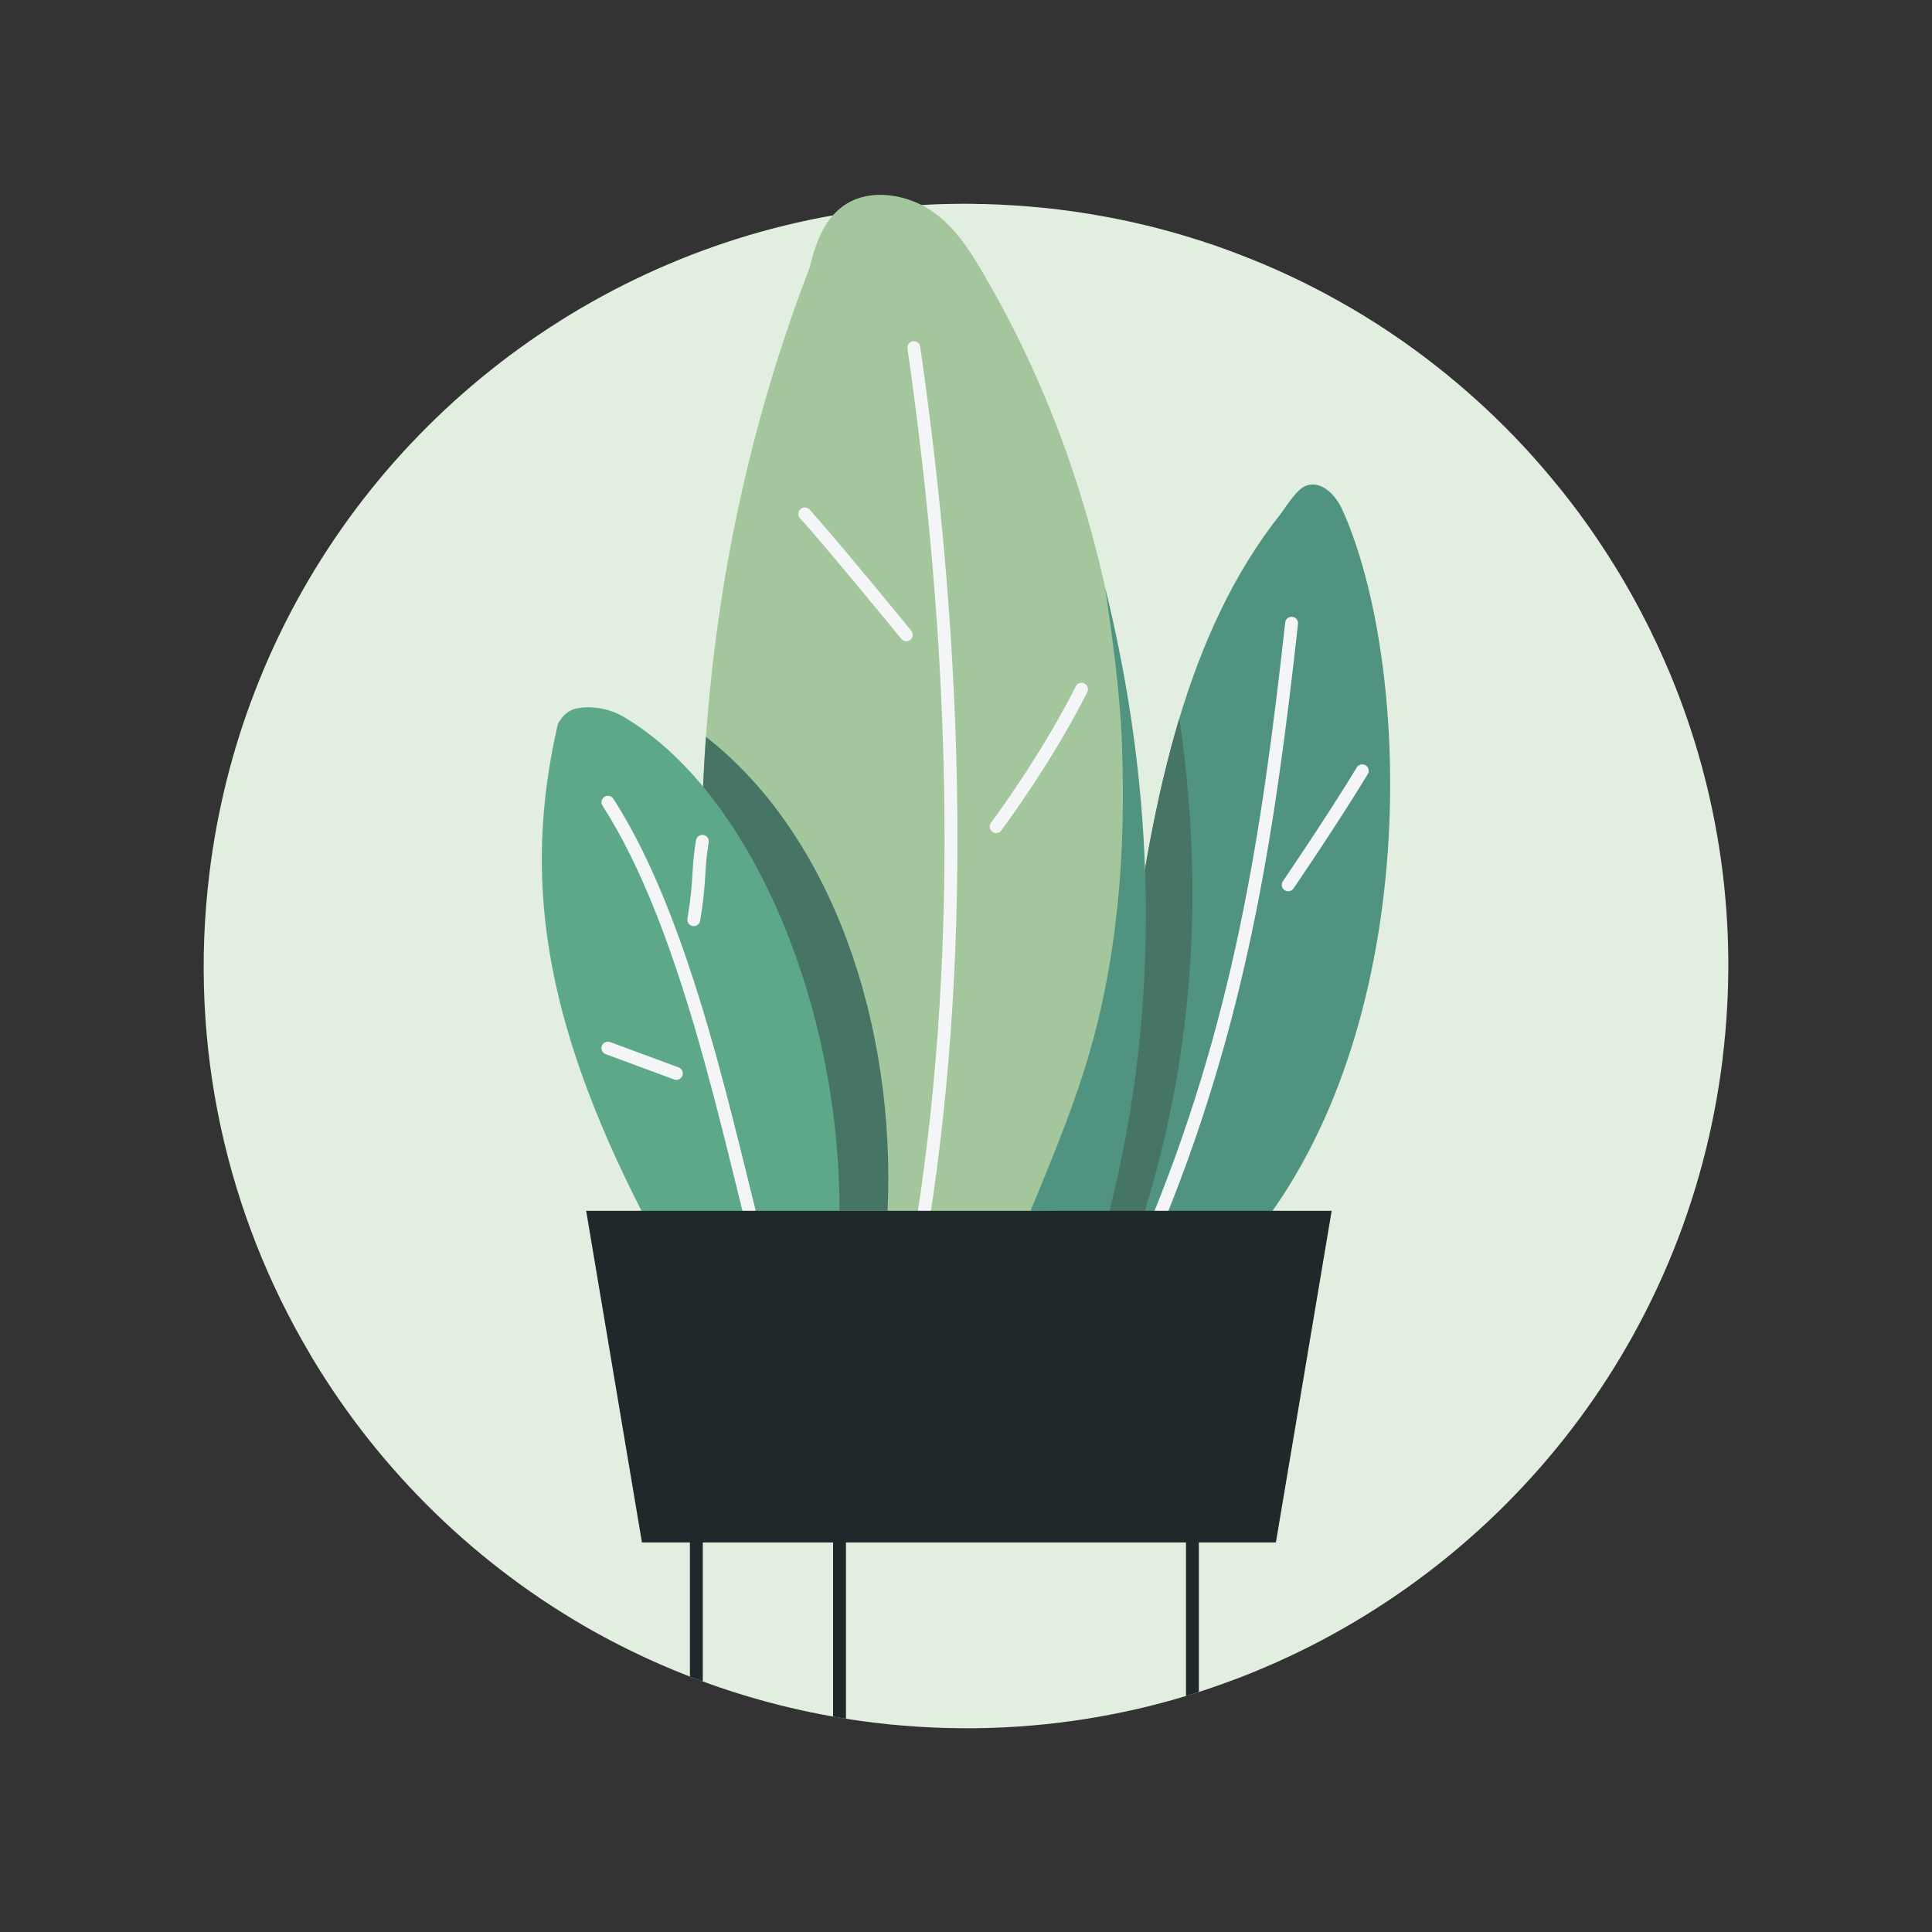
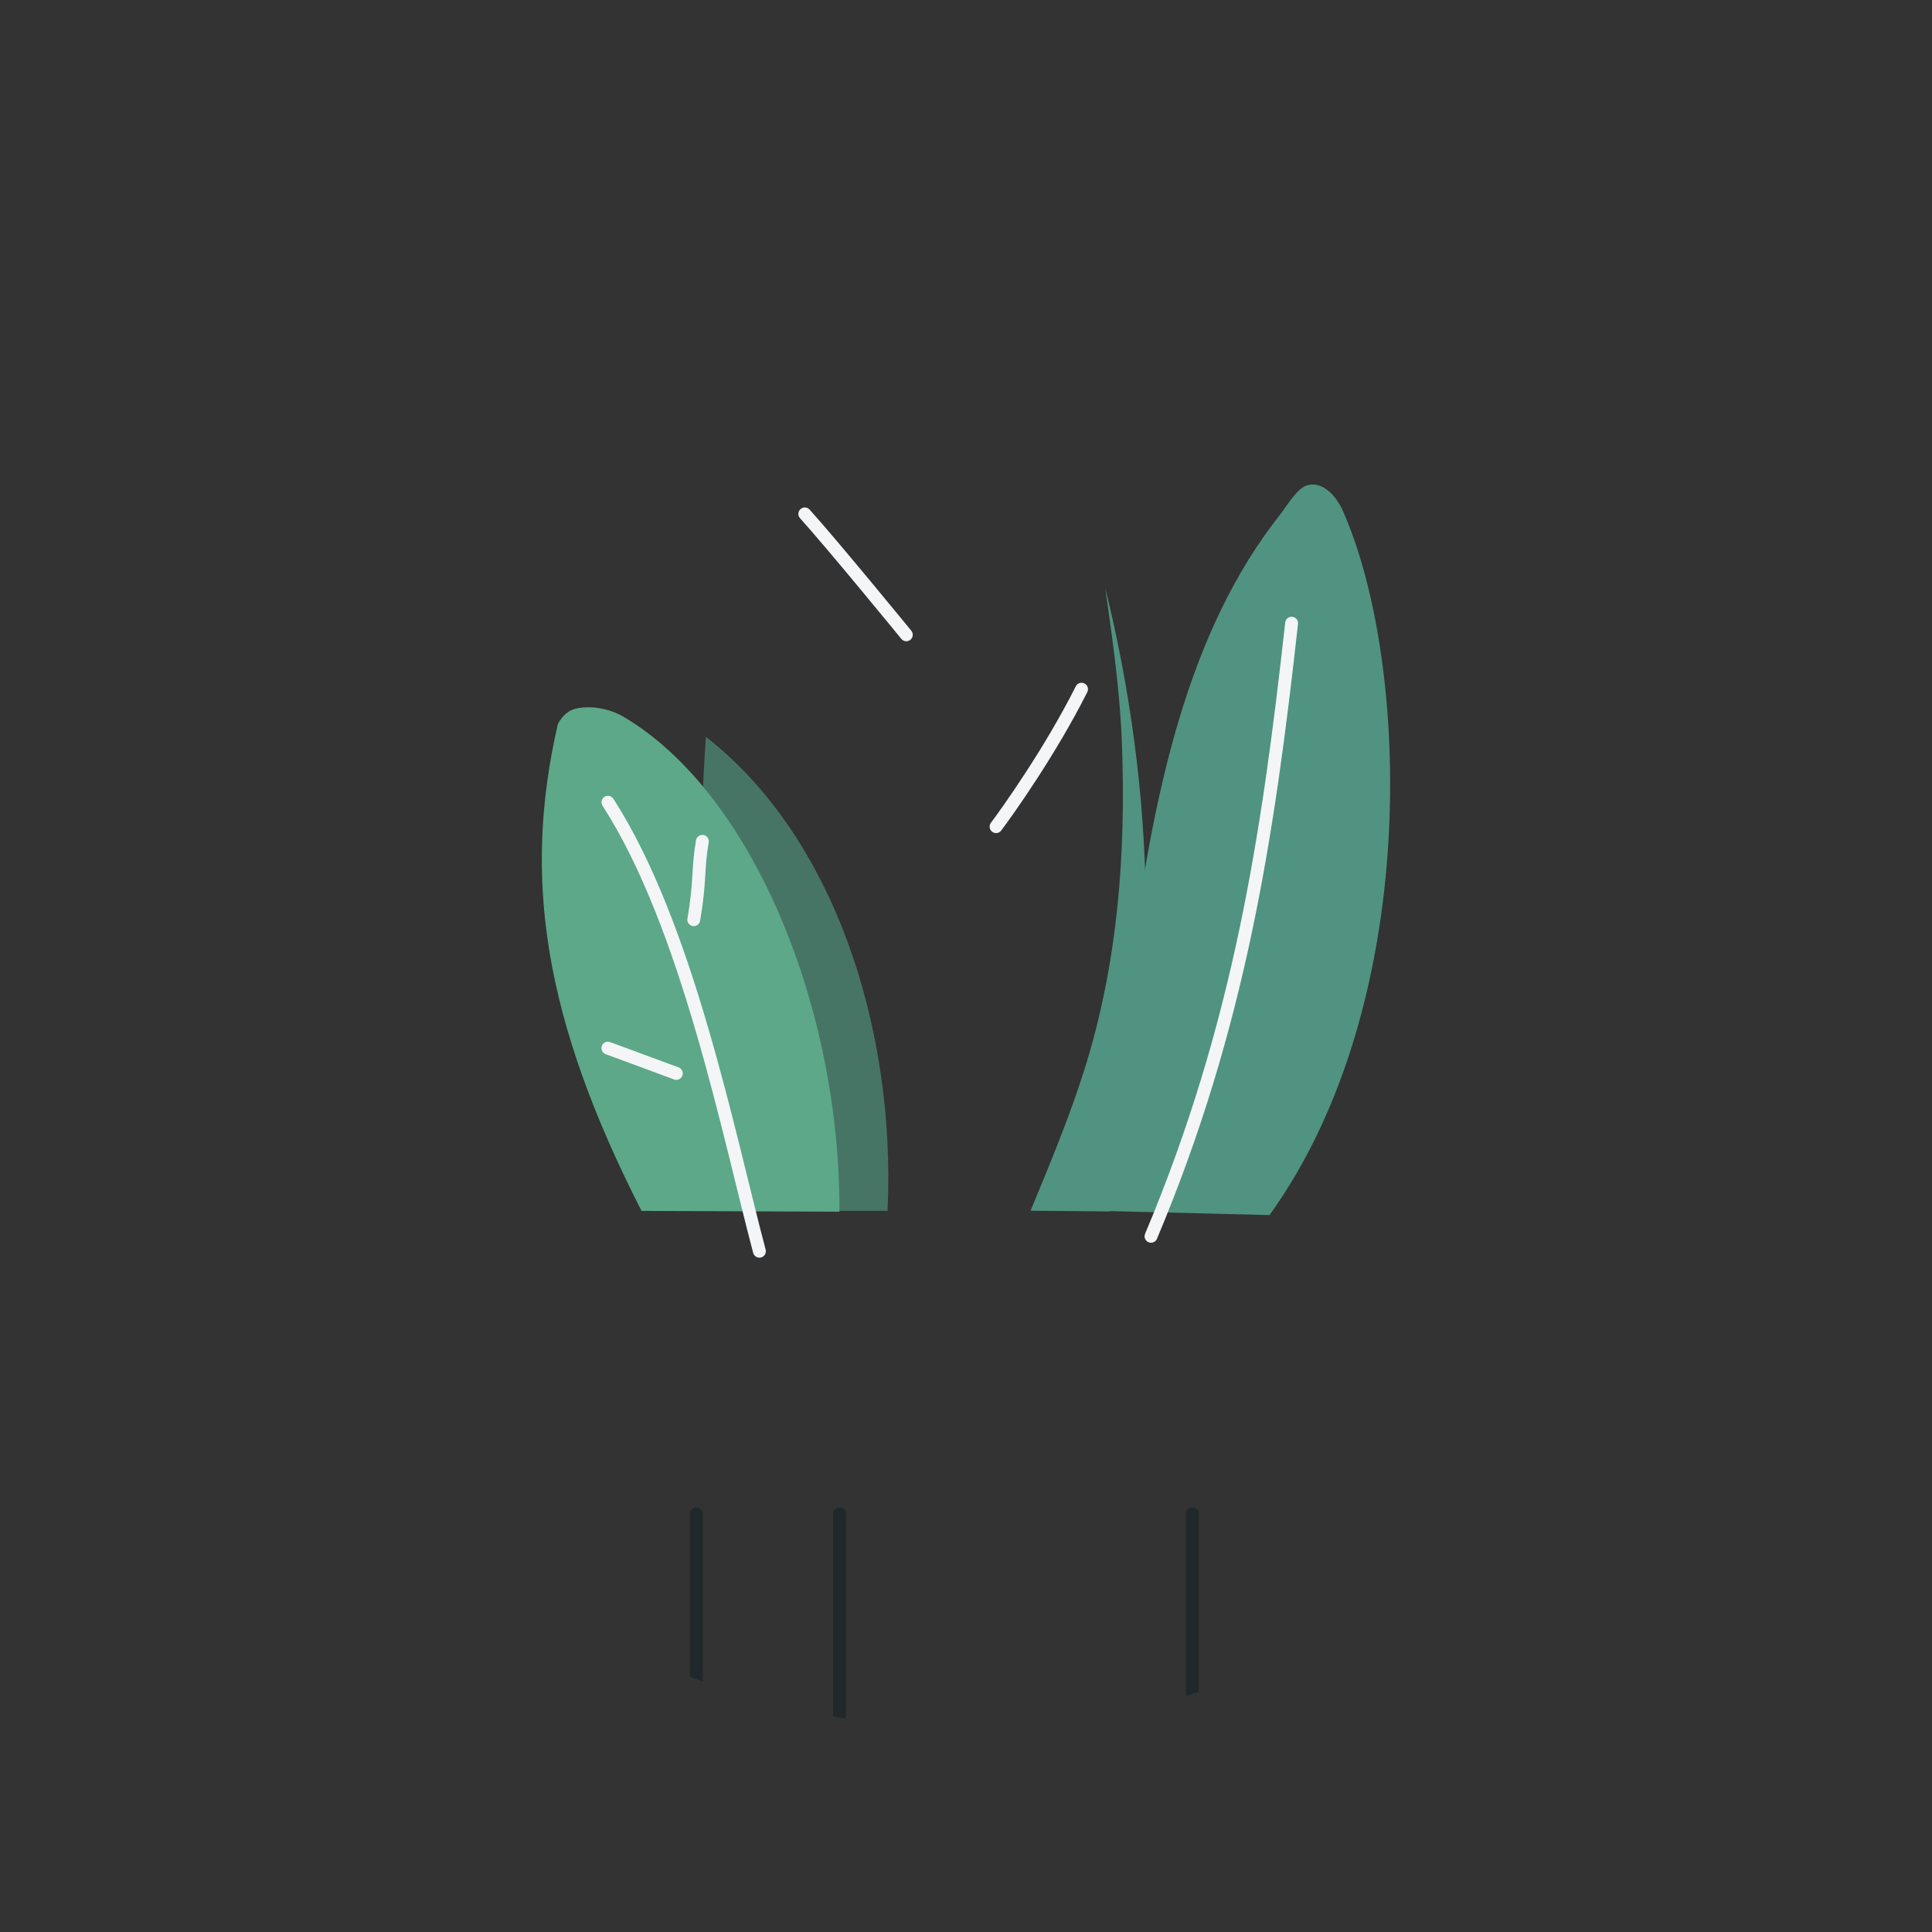
<svg xmlns="http://www.w3.org/2000/svg" id="a" viewBox="0 0 300 300">
  <rect x="0" y="0" width="300" height="300" fill="#333333" stroke="none" />
  <defs>
    <style>.c,.d,.e{fill:none;}.f{fill:#a3c69c;}.g{fill:#e1eee0;}.h{fill:#20282b;}.i{fill:#467566;}.j{fill:#5ca888;}.k{fill:#509380;}.d{stroke:#20282b;}.d,.e{stroke-linecap:round;stroke-linejoin:round;stroke-width:2px;}.e{stroke:#f3f5f7;}.l{clip-path:url(#b);}</style>
    <clipPath id="b">
      <path class="c" d="M267.49,164.39c-5.49,44.82-35.36,80.71-74.7,95.99-.4,.15-.79,.31-1.2,.45-4.47,1.69-9.06,3.11-13.75,4.24-.82,.2-1.64,.4-2.47,.57-11.25,2.47-23.04,3.31-35.05,2.32-1.57-.12-3.14-.28-4.71-.48-.15-.02-.29-.04-.44-.06-.4-.04-.8-.1-1.2-.15-8.9-1.22-17.44-3.4-25.52-6.43-.4-.14-.8-.3-1.2-.45-3.18-1.23-6.29-2.59-9.32-4.07-1.96-.96-3.89-1.97-5.79-3.03-18.01-10.11-32.96-24.72-43.49-42.15-.18-.29-.35-.57-.5-.86-12.89-21.71-18.94-47.7-15.63-74.69,1.21-9.86,3.6-19.29,7.03-28.17,14.88-38.73,49.22-66.81,89.79-73.98,2.69-.48,5.42-.86,8.17-1.15,1.85-.19,3.7-.35,5.57-.45h0c.62-.04,1.24-.07,1.86-.1,0,0,0,0,.02,0,0,0,.01,0,.02,0,.78-.03,1.56-.06,2.34-.07,.74-.02,1.49-.03,2.23-.03,.5,0,.99,0,1.49,.01,.37,.01,.74,.01,1.11,.03,.39-.01,.78,0,1.17,.02,1.22,.03,2.44,.09,3.67,.17,1.21,.06,2.42,.15,3.63,.27,1.26,.1,2.51,.24,3.77,.39,1.59,.2,3.18,.42,4.75,.68,2.04,.34,4.08,.72,6.08,1.15,1.03,.23,2.05,.47,3.07,.71,2.15,.53,4.29,1.12,6.38,1.76,1.25,.38,2.48,.78,3.7,1.19,.14,.05,.29,.1,.43,.15,1.15,.4,2.29,.82,3.41,1.25,5.48,2.08,10.75,4.55,15.77,7.38,5.4,3.02,10.51,6.46,15.3,10.25,1.98,1.56,3.91,3.19,5.79,4.88,4.25,3.81,8.21,7.93,11.85,12.32,2.89,3.45,5.58,7.07,8.04,10.85,2.15,3.26,4.12,6.61,5.93,10.07,1.63,3.1,3.12,6.3,4.48,9.55,7.59,18.25,10.69,38.66,8.11,59.68Z" />
    </clipPath>
  </defs>
  <g class="l">
-     <path class="g" d="M267.49,164.39c-5.49,44.82-35.36,80.71-74.7,95.99-.4,.15-.79,.31-1.2,.45-4.47,1.69-9.06,3.11-13.75,4.24-.82,.2-1.64,.4-2.47,.57-11.25,2.47-23.04,3.31-35.05,2.32-1.57-.12-3.14-.28-4.71-.48-.15-.02-.29-.04-.44-.06-.4-.04-.8-.1-1.2-.15-8.9-1.22-17.44-3.4-25.52-6.43-.4-.14-.8-.3-1.2-.45-3.18-1.23-6.29-2.59-9.32-4.07-1.96-.96-3.89-1.97-5.79-3.03-18.01-10.11-32.96-24.72-43.49-42.15-.18-.29-.35-.57-.5-.86-12.89-21.71-18.94-47.7-15.63-74.69,1.21-9.86,3.6-19.29,7.03-28.17,14.88-38.73,49.22-66.81,89.79-73.98,2.69-.48,5.42-.86,8.17-1.15,1.85-.19,3.7-.35,5.57-.45h0c.62-.04,1.24-.07,1.86-.1,0,0,0,0,.02,0,0,0,.01,0,.02,0,.78-.03,1.56-.06,2.34-.07,.74-.02,1.49-.03,2.23-.03,.5,0,.99,0,1.49,.01,.37,.01,.74,.01,1.11,.03,.39-.01,.78,0,1.17,.02,1.22,.03,2.44,.09,3.67,.17,1.21,.06,2.42,.15,3.63,.27,1.26,.1,2.51,.24,3.77,.39,1.59,.2,3.18,.42,4.75,.68,2.04,.34,4.08,.72,6.08,1.15,1.03,.23,2.05,.47,3.07,.71,2.15,.53,4.29,1.12,6.38,1.76,1.25,.38,2.48,.78,3.7,1.19,.14,.05,.29,.1,.43,.15,1.15,.4,2.29,.82,3.41,1.25,5.48,2.08,10.75,4.55,15.77,7.38,5.4,3.02,10.51,6.46,15.3,10.25,1.98,1.56,3.91,3.19,5.79,4.88,4.25,3.81,8.21,7.93,11.85,12.32,2.89,3.45,5.58,7.07,8.04,10.85,2.15,3.26,4.12,6.61,5.93,10.07,1.63,3.1,3.12,6.3,4.48,9.55,7.59,18.25,10.69,38.66,8.11,59.68Z" />
+     <path class="g" d="M267.49,164.39h0c.62-.04,1.24-.07,1.86-.1,0,0,0,0,.02,0,0,0,.01,0,.02,0,.78-.03,1.56-.06,2.34-.07,.74-.02,1.49-.03,2.23-.03,.5,0,.99,0,1.49,.01,.37,.01,.74,.01,1.11,.03,.39-.01,.78,0,1.17,.02,1.22,.03,2.44,.09,3.67,.17,1.21,.06,2.42,.15,3.63,.27,1.26,.1,2.51,.24,3.77,.39,1.59,.2,3.18,.42,4.75,.68,2.04,.34,4.08,.72,6.08,1.15,1.03,.23,2.05,.47,3.07,.71,2.15,.53,4.29,1.12,6.38,1.76,1.25,.38,2.48,.78,3.7,1.19,.14,.05,.29,.1,.43,.15,1.15,.4,2.29,.82,3.41,1.25,5.48,2.08,10.75,4.55,15.77,7.38,5.4,3.02,10.51,6.46,15.3,10.25,1.98,1.56,3.91,3.19,5.79,4.88,4.25,3.81,8.21,7.93,11.85,12.32,2.89,3.45,5.58,7.07,8.04,10.85,2.15,3.26,4.12,6.61,5.93,10.07,1.63,3.1,3.12,6.3,4.48,9.55,7.59,18.25,10.69,38.66,8.11,59.68Z" />
    <line class="d" x1="108.13" y1="272.91" x2="108.13" y2="235.05" />
    <line class="d" x1="130.36" y1="272.91" x2="130.36" y2="235.05" />
    <line class="d" x1="185.16" y1="272.91" x2="185.16" y2="235.05" />
  </g>
  <path class="k" d="M197.13,188.68l-19.43-.49h-.48l-7.51-.19c4.82-22.48,5.82-51.18,13.41-76.42,3.52-11.68,8.43-22.61,15.8-31.86,2.36-3.37,3.27-4.58,5.14-4.48,1.27,.08,3.16,1.16,4.49,4.16,10.34,23.31,12.29,76.34-11.42,109.28Z" />
-   <path class="i" d="M177.7,188.19h-.48l-7.51-.19c4.82-22.48,5.82-51.18,13.41-76.42,3.8,25.34,2.45,51.41-5.42,76.61Z" />
-   <path class="f" d="M172.25,188.1l-58.95-.04v-.04c-4-25.07-5.42-49.58-3.68-73.6,1.79-24.76,6.94-49,16.06-72.75,.99-3.97,2.4-8.36,6.44-10.4,3.82-1.92,8.9-.94,12.4,1.39,3.52,2.33,5.77,5.78,7.79,9.18,26.15,44.04,28.24,96.88,19.95,146.25Z" />
  <path class="i" d="M137.82,188.02h-24.52c-4-25.07-5.42-49.58-3.68-73.6,19.68,15.34,29.52,44.9,28.2,73.6Z" />
  <path class="j" d="M99.61,188.02c-15.17-29.75-18.5-51.71-12.98-75.61,.6-1.1,1.5-2.17,3.13-2.45,1.72-.32,4.55-.14,7.11,1.37,19.91,11.76,33.6,45.03,33.48,76.82l-30.75-.12Z" />
-   <path class="e" d="M143.32,189.48c6.86-43.85,5.02-90.77-1.42-135.5" />
  <path class="e" d="M140.73,98.57s-11.5-14.07-15.76-18.77" />
  <path class="e" d="M154.67,128.36c1.79-2.38,8.43-11.7,13.27-21.34" />
  <path class="e" d="M117.92,194.29c-4.81-18.11-11.16-50.56-23.52-69.72" />
  <path class="e" d="M107.73,142.81c1.06-6.23,.56-7.64,1.33-12.17" />
  <path class="e" d="M105.02,166.68c-3.52-1.31-7.06-2.62-10.63-3.93" />
-   <path class="e" d="M200.03,137.4s6.89-10.1,11.5-17.71" />
  <g />
  <path class="k" d="M160.01,188l12.24,.11c8.15-31.92,7.16-65.29-.63-96.81,1.14,8,2.29,16.07,2.59,24.15,.64,17.04-.61,34.14-5.87,50.79-2.32,7.33-5.35,14.59-8.32,21.77Z" />
  <path class="e" d="M178.73,191.97c13.79-32.77,18.19-62.36,21.83-95.2" />
-   <polygon class="h" points="198.12 239.51 99.68 239.51 91.02 188.02 206.78 188.02 198.12 239.51" />
</svg>